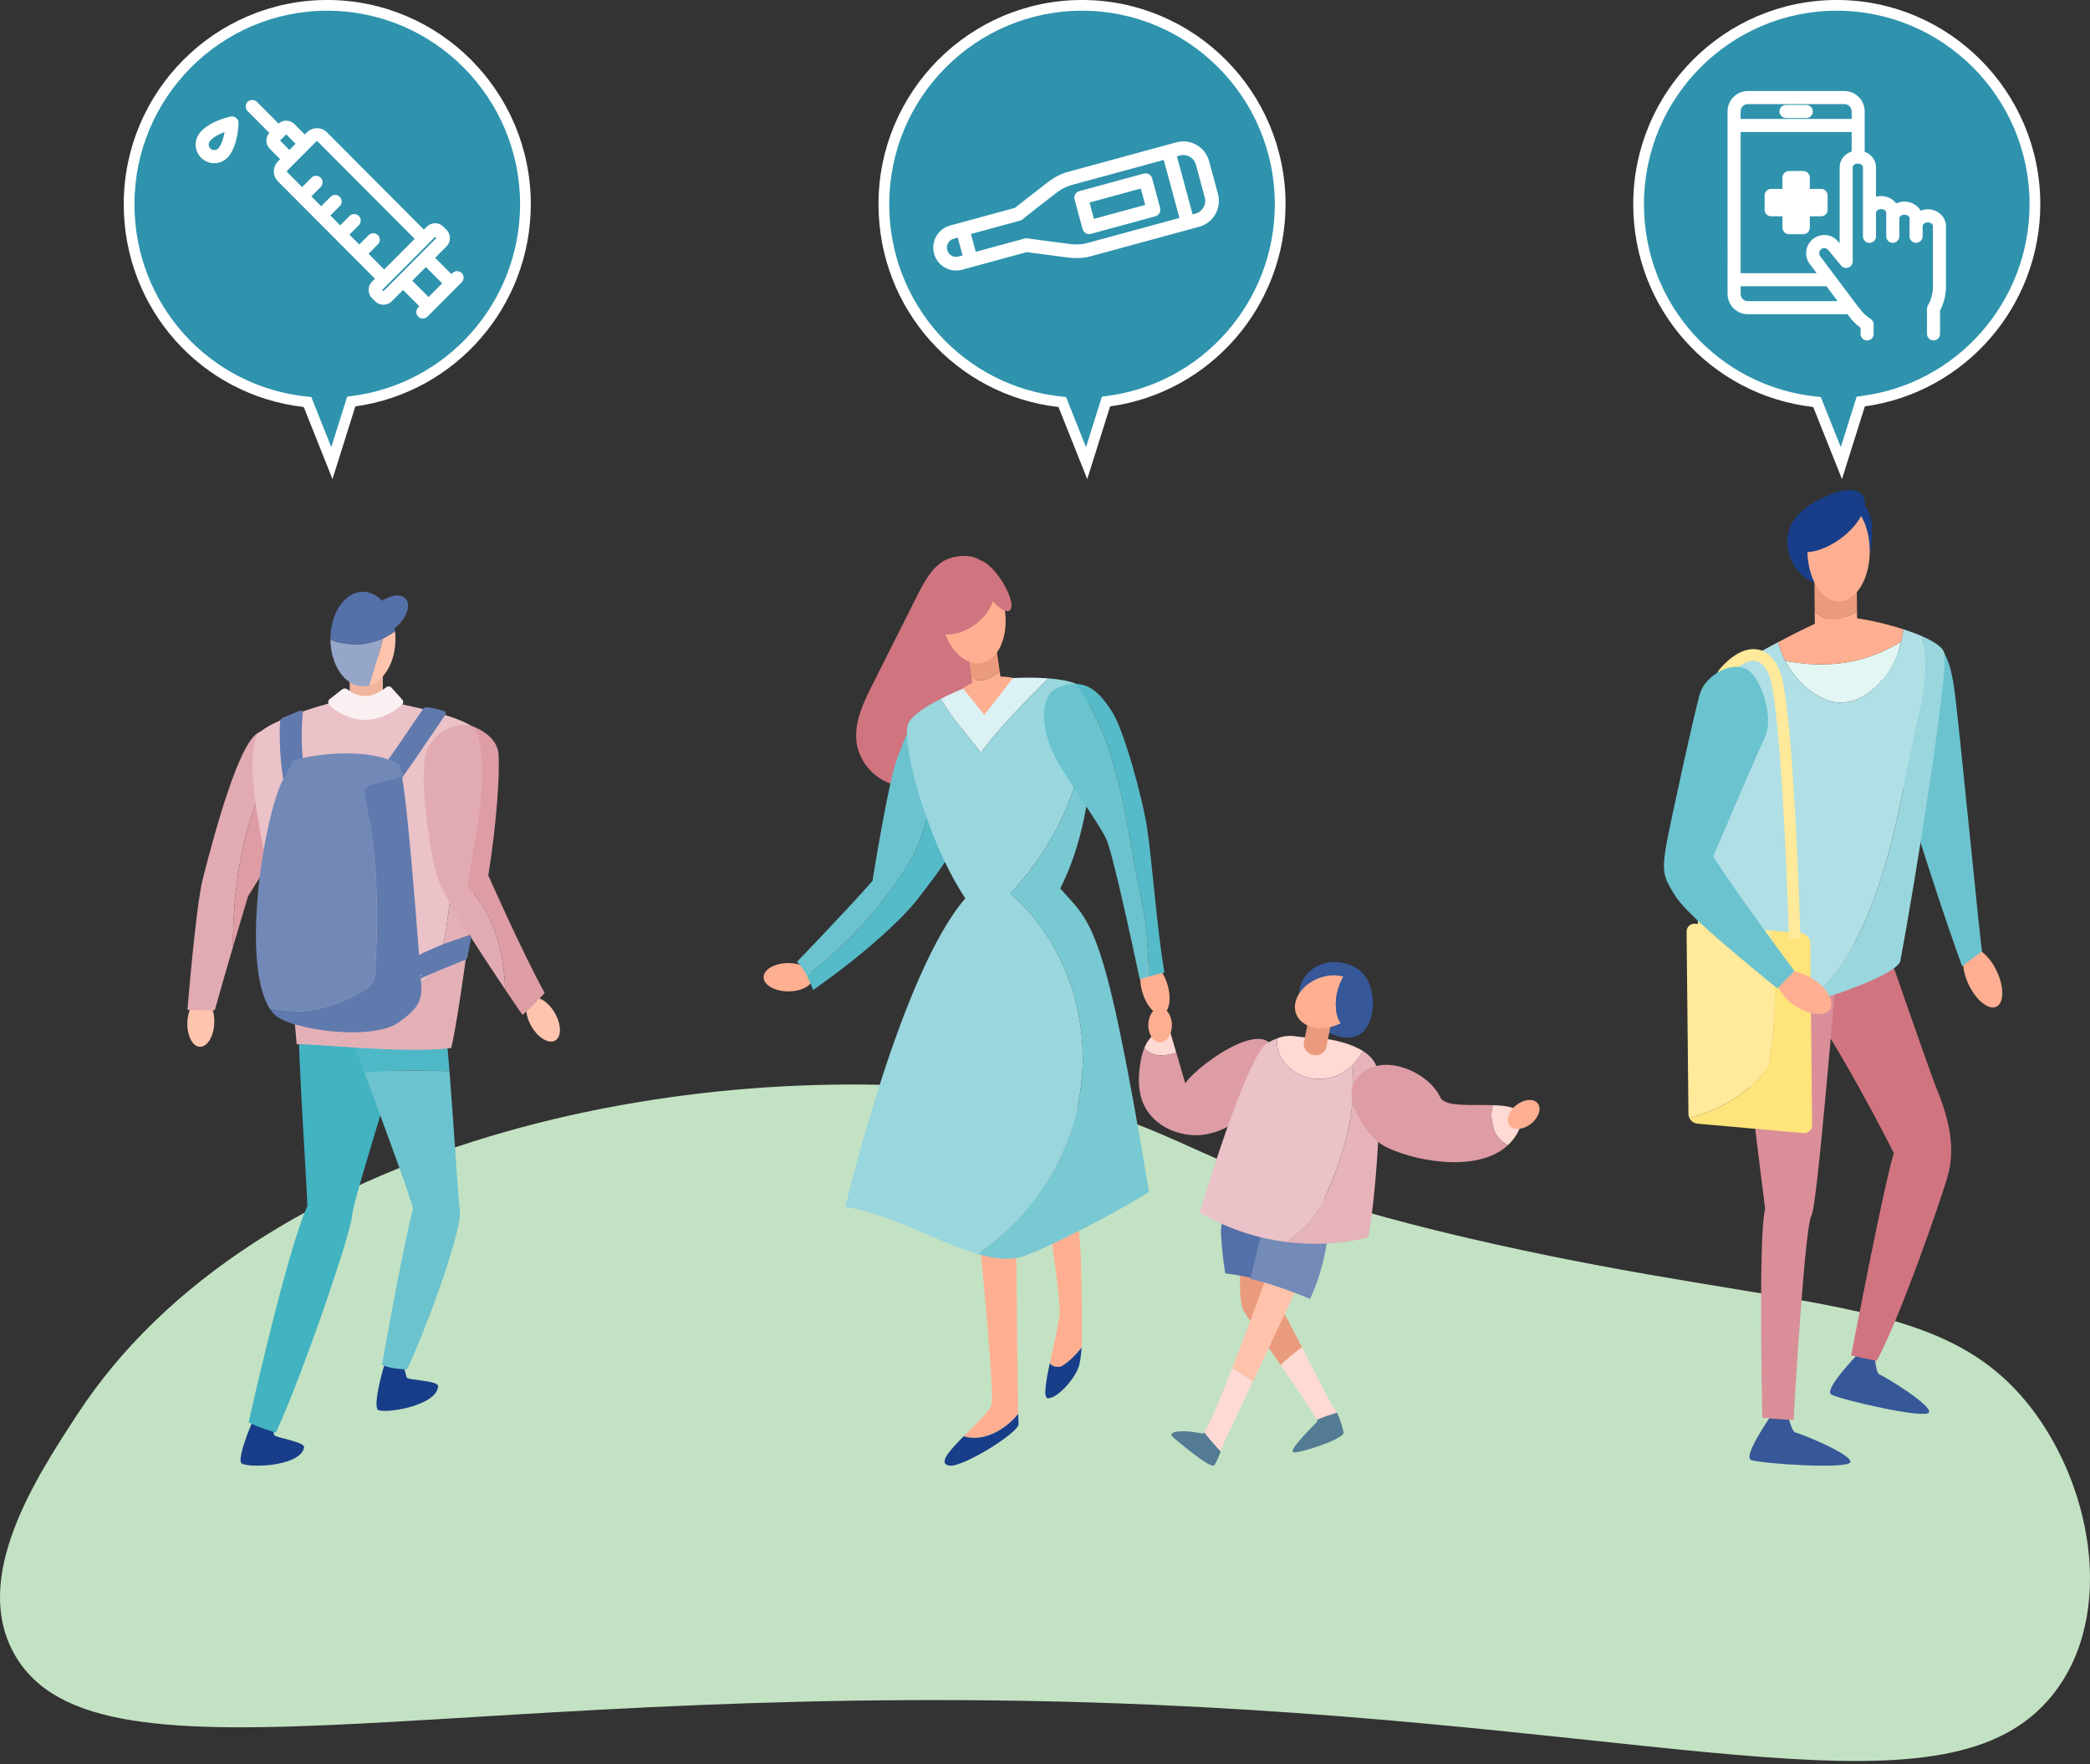
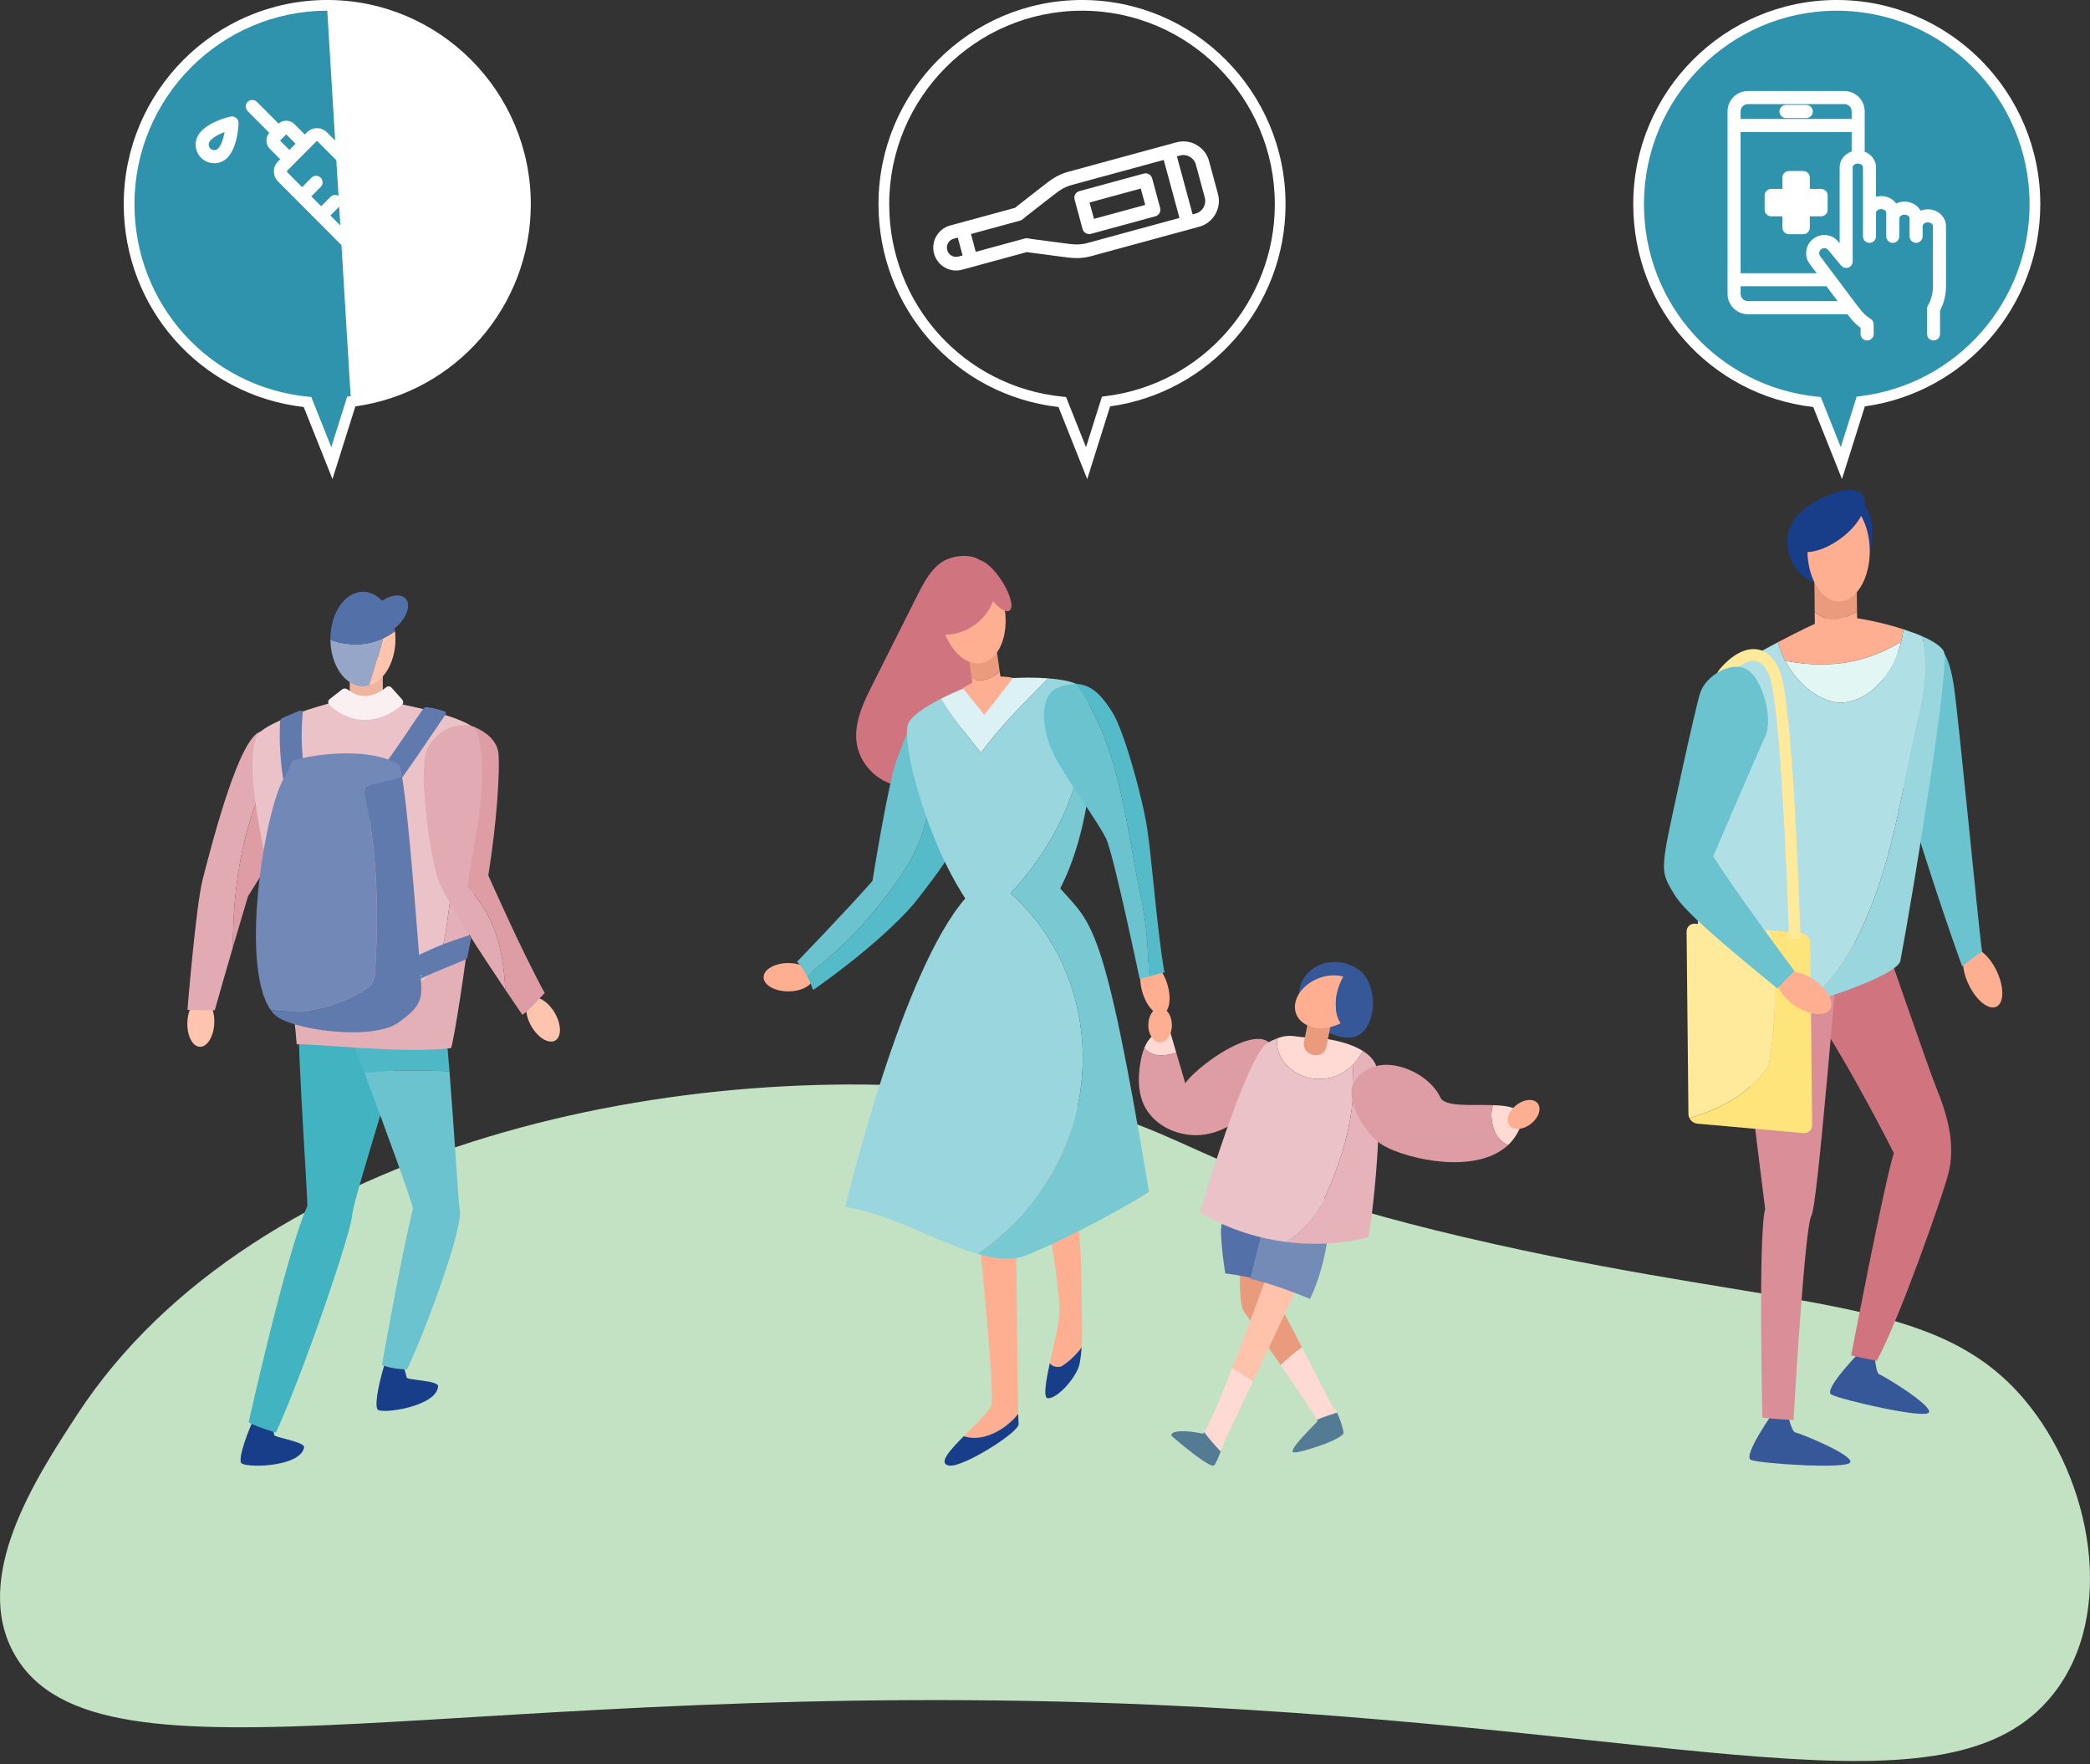
<svg xmlns="http://www.w3.org/2000/svg" id="_レイヤー_1" data-name="レイヤー 1" width="500" height="422" viewBox="0 0 500 422">
  <rect x="0" y="0" width="500" height="422" fill="#333333" stroke="none" />
  <defs>
    <style>
      .cls-1 {
        fill: #eac2c7;
      }

      .cls-2 {
        fill: #365798;
      }

      .cls-3 {
        fill: #95a6c9;
      }

      .cls-4 {
        fill: #ffc4ae;
      }

      .cls-5 {
        fill: #e5b3b9;
      }

      .cls-6 {
        fill: #e2aab2;
      }

      .cls-7 {
        fill: #183e89;
      }

      .cls-8 {
        fill: #5470a8;
      }

      .cls-9 {
        fill: #6bc3cf;
      }

      .cls-10 {
        fill: #2f93ad;
      }

      .cls-11 {
        fill: #79c9d3;
      }

      .cls-12 {
        fill: #56bbc8;
      }

      .cls-13 {
        fill: #ffe99a;
      }

      .cls-14 {
        fill: #99d6de;
      }

      .cls-15 {
        fill: #de9ca5;
      }

      .cls-16 {
        fill: #ffd9d3;
      }

      .cls-17 {
        fill: #547b94;
      }

      .cls-18 {
        fill: #fff;
      }

      .cls-19 {
        fill: #e4b0b7;
      }

      .cls-20 {
        fill: #ffe37b;
      }

      .cls-21 {
        fill: #41b3c1;
      }

      .cls-22 {
        fill: #7289b7;
      }

      .cls-23 {
        fill: #f0b59f;
      }

      .cls-24 {
        fill: #e2f7f3;
      }

      .cls-25 {
        fill: #607aae;
      }

      .cls-26 {
        fill: #faf0f1;
      }

      .cls-27 {
        fill: #ffc2ab;
      }

      .cls-28 {
        fill: #ffaf91;
      }

      .cls-29 {
        fill: #c3e2c3;
      }

      .cls-30 {
        fill: #d98e98;
      }

      .cls-31 {
        fill: #dbf1f3;
      }

      .cls-32 {
        fill: #b0dfe5;
      }

      .cls-33 {
        fill: #748bb8;
      }

      .cls-34 {
        fill: #eb9b7d;
      }

      .cls-35 {
        fill: #d07480;
      }

      .cls-36 {
        fill: #4fb8c6;
      }
    </style>
  </defs>
  <g>
    <g>
      <path class="cls-10" d="M125.705,48.847c0-26.27-21.226-47.567-47.409-47.567S30.886,22.577,30.886,48.847c0,24.67,18.72,44.951,42.684,47.331l5.827,14.617,4.639-14.74c23.473-2.845,41.667-22.888,41.667-47.207Z" />
-       <path class="cls-18" d="M79.541,114.614l-6.876-17.243c-24.605-2.833-43.061-23.557-43.061-48.523C29.604,21.912,51.447-.002,78.296-.002,105.144-.002,126.986,21.912,126.986,48.847c0,24.402-17.985,45.052-41.972,48.373l-5.474,17.393ZM78.296,2.562c-25.435,0-46.127,20.763-46.127,46.285,0,23.905,17.854,43.704,41.528,46.055l.775.077,4.783,11.996,3.807-12.095.82-.099c23.111-2.802,40.539-22.549,40.539-45.934,0-25.521-20.692-46.285-46.126-46.285Z" />
+       <path class="cls-18" d="M79.541,114.614l-6.876-17.243c-24.605-2.833-43.061-23.557-43.061-48.523C29.604,21.912,51.447-.002,78.296-.002,105.144-.002,126.986,21.912,126.986,48.847c0,24.402-17.985,45.052-41.972,48.373l-5.474,17.393ZM78.296,2.562c-25.435,0-46.127,20.763-46.127,46.285,0,23.905,17.854,43.704,41.528,46.055l.775.077,4.783,11.996,3.807-12.095.82-.099Z" />
    </g>
    <g>
      <g>
        <path class="cls-18" d="M110,65.769c-.359-.36-.941-.36-1.299,0l-.715.717-4.794-4.81,3.179-3.189c.405-.406.628-.947.628-1.521,0-.575-.223-1.115-.628-1.521l-.767-.77c-.836-.839-2.196-.839-3.032,0l-1.158,1.162-23.64-23.719c-1.075-1.078-2.824-1.078-3.898 0l-.959.962-2.927-2.936c-.836-.839-2.196-.839-3.032-0l-.327.329-5.637-5.655c-.359-.36-.941-.36-1.299 0-.359.36-.359.944,0,1.304l5.637,5.655-.327.329c-.836.839-.836,2.203,0,3.042l2.927,2.937-.959.962c-1.075,1.078-1.075,2.833,0,3.911l9.213,9.244c0.0 0.0 0.0 0.0 0.0 0.0 0.0 0.0 0.0 0.0 0.0 0l9.124,9.154c0.0 0.0 0.0 0.0 0.0 0.0 0.0 0.0 0.0 0.0 0.0 0l5.301,5.318-1.158,1.162c-.405.406-.628.947-.628,1.521,0,.575.223,1.115.628,1.521l.767.77c.418.419.967.629,1.516.629.549,0,1.098-.21,1.516-.629l3.179-3.189,4.794,4.81-.715.717c-.359.36-.359.944,0,1.304.179.18.415.27.65.27s.47-.09.65-.27l8.191-8.218c.359-.36.359-.944,0-1.304ZM66.302,33.843c-.119-.12-.119-.315,0-.435l1.955-1.961c.06-.06.138-.09.217-.09.078,0,.157.03.217.09l2.927,2.936-1.194,1.198-1.194,1.198-2.927-2.936ZM68.27,40.35l1.608-1.614c0-0.0 0-0.0 0-0l3.687-3.699,1.609-1.614c.358-.359.941-.359,1.3-0l23.64,23.718-8.204,8.231-4.651-4.667,2.695-2.704c.359-.36.359-.944,0-1.304-.359-.36-.941-.36-1.299 0l-2.695,2.704-3.263-3.274,2.695-2.704c.359-.36.359-.944,0-1.304-.359-.36-.941-.36-1.3-0l-2.695,2.704-3.263-3.274,2.695-2.704c.359-.36.359-.944,0-1.304-.359-.36-.941-.36-1.299 0l-2.695,2.704-3.263-3.274,2.695-2.704c.359-.36.359-.944,0-1.304-.359-.36-.941-.36-1.299-0l-2.695,2.704-4.002-4.015c-.358-.359-.358-.944,0-1.304ZM91.952,70.346c-.119.12-.314.12-.433,0l-.768-.77c-.078-.078-.09-.17-.09-.217,0-.048.012-.139.09-.217l8.143-8.17,3.168-3.178c0-0.0 0-0.0 0-0l1.807-1.813c.06-.06.138-.09.217-.09.078,0,.157.03.217.09l.767.77c.078.078.09.17.09.217,0,.047-.012.139-.09.217l-3.829,3.841-5.462,5.48-3.828,3.841ZM101.892,62.98l4.794,4.81-4.162,4.176-4.794-4.81,4.162-4.176Z" />
        <path class="cls-18" d="M101.159,76.202c-.416,0-.809-.163-1.104-.458-.608-.609-.608-1.6,0-2.209l.264-.264-3.89-3.902-2.725,2.734c-1.051,1.054-2.889,1.054-3.939,0l-.768-.77c-.525-.527-.815-1.228-.815-1.974,0-.746.29-1.447.815-1.974l.706-.709-23.188-23.266c-1.323-1.328-1.323-3.489,0-4.817l.509-.51-2.476-2.484c-1.043-1.047-1.083-2.724-.12-3.819l-5.189-5.207c-.606-.609-.606-1.6,0-2.209.591-.593,1.617-.591,2.208-.001l5.187,5.204c.508-.449,1.154-.694,1.839-.694h.001c.745,0,1.444.291,1.97.818l2.473,2.481.505-.507c.641-.643,1.493-.997,2.402-.997h.001c.908,0,1.762.354,2.403.997l23.186,23.263.704-.706c.525-.527,1.225-.817,1.969-.818h.001c.745,0,1.444.29,1.971.817l.767.77c.525.526.815,1.228.815,1.974,0,.746-.29,1.447-.815,1.974l-2.728,2.737,3.889,3.902.261-.262c.59-.591,1.617-.592,2.208-0v0c.606.609.606,1.6,0,2.208l-8.191,8.218c-.293.295-.686.459-1.104.459ZM96.43,67.552l5.7,5.718-1.166,1.17c-.11.11-.11.288,0,.398.123.124.236.156.39.001l8.192-8.219c.109-.11.109-.289,0-.399-.145-.143-.253-.14-.392 0l-1.169,1.172-5.699-5.718,3.63-3.642c.284-.285.44-.665.44-1.068,0-.404-.156-.783-.44-1.068l-.767-.77c-.283-.284-.661-.44-1.062-.44h0c-.401 0-.778.157-1.062.441l-1.612,1.618-24.094-24.174c-.398-.4-.93-.62-1.495-.62h-.001c-.565 0-1.096.22-1.494.62l-1.413,1.418-3.381-3.392c-.283-.284-.66-.441-1.062-.441h-.001c-.401,0-.778.156-1.062.441l-.781.784-6.091-6.111c-.139-.14-.249-.144-.392 0-.109.109-.109.289,0,.399l6.088,6.107-.778.781c-.587.589-.587,1.548,0,2.137l3.378,3.389-1.411,1.415c-.825.829-.825,2.177,0,3.006l24.091,24.171-1.608,1.614c-.284.285-.44.665-.44,1.069s.156.783.44,1.068l.768.77c.566.568,1.557.568,2.123,0l3.633-3.645ZM102.523,72.875l-5.699-5.718,5.067-5.084,5.7,5.718-5.068,5.084ZM98.635,67.156l3.889,3.902,3.258-3.268-3.89-3.902-3.257,3.268ZM91.735,71.077c-.254,0-.492-.099-.671-.279l-.768-.77c-.178-.178-.276-.416-.276-.67,0-.253.099-.491.276-.67l13.119-13.163c.352-.353.989-.354,1.343.001l.767.769c.178.178.276.416.276.67,0,.253-.099.491-.276.67l-13.119,13.163c-.179.18-.417.279-.671.279ZM91.498,69.893v.001-.001ZM91.439,69.358l.296.297,12.647-12.689-.296-.297-12.647,12.689ZM91.909,66.28l-5.557-5.575,3.146-3.156c.11-.11.109-.289,0-.398-.141-.142-.25-.142-.391-0l-3.149,3.16-4.168-4.182,3.146-3.156c.109-.11.109-.289,0-.399-.07-.071-.153-.081-.196-.081h0c-.043,0-.125.011-.195.081l-3.149,3.16-4.168-4.182,3.146-3.156c.109-.11.109-.289,0-.399-.14-.139-.25-.143-.392.001l-3.148,3.159-4.168-4.182,3.146-3.156c.109-.11.109-.289,0-.399-.07-.071-.152-.081-.195-.081h0c-.043,0-.126.011-.197.082l-3.147,3.159-4.456-4.47c-.607-.609-.607-1.6,0-2.209l6.904-6.927c.59-.591,1.618-.59,2.208-0l24.091,24.171-9.109,9.14ZM88.163,60.705l3.746,3.759,7.299-7.323-23.188-23.266c-.141-.141-.251-.141-.392 0l-6.904,6.928c-.109.11-.109.289,0,.399l3.548,3.559,2.24-2.248c.296-.296.688-.458,1.104-.458h.002c.416 0.0.808.163,1.102.459.606.609.606,1.599,0,2.208l-2.243,2.251,2.357,2.365,2.24-2.248c.295-.296.687-.459,1.104-.459h.001c.416,0,.808.163,1.103.458.607.61.607,1.601.001,2.209l-2.244,2.251,2.357,2.365,2.241-2.248c.294-.295.686-.458,1.103-.458h.001c.417,0,.81.163,1.104.458.606.609.606,1.6,0,2.209l-2.244,2.252,2.357,2.365,2.241-2.248c.588-.591,1.617-.592,2.207 0.0.607.609.607,1.6,0,2.209l-2.243,2.251ZM69.229,37.688l-3.382-3.393c-.366-.369-.366-.97.001-1.339l1.955-1.962c.356-.359.985-.358,1.342.001l3.377,3.388-3.293,3.304ZM66.99,33.626l2.238,2.246,1.482-1.487-2.238-2.245-1.482,1.487ZM66.757,33.391v0-0h0ZM68.235,31.901c0,0.0.001.001.001.001l-.001-.001ZM68.712,31.9l-.001.001c0-0,0-0.0.001-.001Z" />
      </g>
      <g>
        <path class="cls-18" d="M55.314,28.516c-.197.041-4.849,1.033-6.996,3.646-.646.786-.948,1.778-.851,2.793.097,1.014.583,1.93,1.366,2.578.688.569,1.532.872,2.412.872.123,0,.247-.006.372-.018,1.011-.098,1.924-.585,2.57-1.371,2.147-2.613,2.23-7.384,2.232-7.586.003-.279-.12-.545-.334-.723s-.499-.248-.771-.191ZM52.769,35.843c-.334.406-.805.658-1.328.709-.523.051-1.033-.106-1.438-.441-.405-.335-.656-.808-.706-1.332-.05-.524.106-1.037.44-1.443,1.151-1.401,3.379-2.266,4.758-2.692-.154,1.44-.575,3.8-1.726,5.2Z" />
        <path class="cls-18" d="M51.245,39.046c-1.023,0-2.025-.362-2.819-1.019-.916-.757-1.483-1.826-1.597-3.011-.113-1.186.239-2.344.994-3.261,2.245-2.733,6.842-3.759,7.359-3.867h0c.467-.097.943.021,1.311.325.367.303.573.75.566,1.226-.002.208-.076,5.182-2.378,7.984-.754.919-1.82,1.488-3.003,1.602-.145.014-.289.021-.434.021ZM55.444,29.144h0c-.188.039-4.63.991-6.631,3.426-.537.654-.789,1.479-.708,2.325.081.844.484,1.606,1.137,2.145.654.541,1.475.791,2.313.71.841-.081,1.599-.486,2.136-1.14,2.018-2.456,2.086-7.138,2.087-7.185.001-.088-.036-.168-.102-.223-.063-.052-.145-.075-.232-.058ZM51.247,37.202c-.604,0-1.183-.208-1.653-.598-.537-.444-.869-1.071-.936-1.765-.066-.693.14-1.372.583-1.911,1.213-1.477,3.423-2.391,5.063-2.897l.93-.287-.103.968c-.183,1.712-.654,4.063-1.868,5.539h0c-.442.539-1.068.872-1.762.94-.085.008-.171.012-.255.012ZM53.719,31.585c-1.188.446-2.668,1.16-3.487,2.157-.226.275-.331.621-.297.974.034.355.203.674.477.9.272.226.609.332.968.297.352-.034.669-.204.895-.478h0c.82-.998,1.236-2.595,1.445-3.851Z" />
      </g>
    </g>
  </g>
  <g>
    <g>
-       <path class="cls-10" d="M306.266,48.847c0-26.27-21.226-47.567-47.409-47.567s-47.409,21.297-47.409,47.567c0,24.67,18.72,44.951,42.684,47.331l5.827,14.617,4.639-14.74c23.473-2.845,41.667-22.888,41.667-47.207Z" />
      <path class="cls-18" d="M260.103,114.614l-6.876-17.243c-24.605-2.833-43.061-23.557-43.061-48.523C210.166,21.912,232.009-.002,258.857-.002c26.848,0,48.69,21.914,48.69,48.849,0,24.402-17.985,45.052-41.972,48.373l-5.474,17.393ZM258.857,2.562c-25.435,0-46.127,20.763-46.127,46.285,0,23.904,17.854,43.704,41.528,46.055l.775.077,4.783,11.996,3.807-12.095.82-.099c23.111-2.802,40.539-22.549,40.539-45.934,0-25.521-20.692-46.285-46.126-46.285Z" />
    </g>
    <g>
      <g>
        <path class="cls-18" d="M281.602,34.668l-25.882,7.047c-2.511.684-4.083,1.917-5.904,3.344l-6.096,4.754c-.195.152-.392.317-.587.491l-15.664,4.265c-2.566.699-4.087,3.362-3.391,5.936.696,2.575,3.35,4.101,5.916,3.402l15.665-4.265c.255.051.507.094.753.126l7.656,1.009c2.29.308,4.268.574,6.779-.109l25.882-7.047c3.048-.83,4.855-3.993,4.028-7.051l-2.126-7.862c-.827-3.058-3.98-4.871-7.028-4.041ZM225.989,59.984c-.41-1.517.486-3.087,1.998-3.498l1.598-.435,1.488,5.503-1.598.435c-1.512.412-3.076-.488-3.487-2.005ZM254.332,58.808l-7.662-1.01c-.279-.037-.555-.087-.826-.147-.157-.035-.319-.031-.474.011l-12.386,3.372-1.488-5.503,12.386-3.372c.155-.042.297-.121.415-.231.203-.19.416-.373.638-.546l6.101-4.757c1.787-1.401,3.079-2.414,5.204-2.993l22.622-6.159,4.089,15.119-22.622,6.159c-2.125.578-3.749.36-5.997.057ZM288.845,47.091c.541,2.001-.641,4.07-2.635,4.613l-1.348.367-4.089-15.119,1.348-.367c1.994-.543,4.057.643,4.598,2.644l2.126,7.862Z" />
        <path class="cls-18" d="M228.727,64.719c-.938,0-1.866-.245-2.704-.726-1.271-.728-2.181-1.908-2.563-3.321-.788-2.915.935-5.931,3.842-6.722l15.52-4.226c.169-.147.338-.287.506-.417l6.096-4.754c1.877-1.471,3.496-2.74,6.131-3.457l25.882-7.047c1.637-.445,3.35-.225,4.826.621,1.481.849,2.542,2.224,2.988,3.872l2.126,7.862c.919,3.399-1.09,6.914-4.479,7.837l-25.882,7.047c-2.634.717-4.673.443-7.032.126l-7.654-1.009c-.211-.028-.428-.063-.646-.104l-15.521,4.226c-.474.129-.956.193-1.436.193ZM281.603,34.668l.168.619-25.882,7.047c-2.384.649-3.908,1.844-5.674,3.228l-6.101,4.757c-.186.144-.37.299-.555.464l-.112.101-15.811,4.305c-2.225.606-3.544,2.916-2.939,5.15.292,1.082.989,1.985,1.963,2.543.967.555,2.091.7,3.166.408l15.81-4.305.149.03c.24.048.479.088.711.119l7.656,1.009c2.222.299,4.141.557,6.525-.092l25.883-7.047c2.707-.737,4.312-3.548,3.576-6.265l-2.126-7.862c-.355-1.317-1.204-2.415-2.388-3.094-1.178-.675-2.544-.852-3.853-.496l-.168-.619ZM228.729,62.731c-.599,0-1.19-.156-1.725-.463-.81-.464-1.39-1.216-1.634-2.116h0v-0h0c-.503-1.858.596-3.78,2.449-4.284l2.217-.604,1.823,6.741-2.216.603c-.302.082-.609.123-.915.123ZM229.134,56.839l-.978.266c-1.173.319-1.867,1.536-1.548,2.712v0c.153.57.521,1.045,1.033,1.339.509.292,1.099.369,1.666.215l.979-.267-1.153-4.266ZM232.533,61.821l-1.823-6.741,13.004-3.541c.055-.015.104-.043.147-.083.215-.201.441-.397.68-.582l6.101-4.757c1.776-1.393,3.18-2.493,5.43-3.105l23.241-6.328,4.425,16.357-23.241,6.328c-2.248.612-4.013.375-6.25.074l-7.66-1.01c-.297-.039-.592-.093-.881-.157-.053-.012-.111-.011-.167.004l-13.005,3.541ZM232.282,55.981l1.153,4.266,11.767-3.204c.254-.069.523-.075.781-.018.253.057.511.104.771.138l7.664,1.01c2.253.303,3.742.504,5.741-.041l22.006-5.991-3.755-13.881-22.003,5.991c-1.999.544-3.183,1.472-4.975,2.877l-6.104,4.759c-.208.162-.405.333-.595.509-.196.181-.432.312-.685.381l-11.768,3.204ZM284.411,52.859l-4.425-16.357,1.967-.535c1.127-.307,2.309-.155,3.326.428,1.021.585,1.751,1.532,2.059,2.667l2.126,7.862c.633,2.341-.751,4.764-3.086,5.399l-1.967.536ZM281.559,37.403l3.755,13.881.728-.198c1.654-.45,2.634-2.167,2.185-3.827l-2.126-7.862c-.217-.804-.735-1.475-1.458-1.89-.721-.413-1.557-.52-2.353-.303l-.73.199Z" />
      </g>
      <g>
        <path class="cls-18" d="M273.803,42.142l-15.409,4.195c-.528.144-.839.689-.696,1.219l1.912,7.069c.143.529.687.842,1.215.699l15.409-4.195c.528-.144.839-.689.696-1.219l-1.912-7.069c-.143-.529-.687-.842-1.215-.699ZM274.76,49.471l-13.498,3.675-1.393-5.151,13.498-3.675,1.393,5.151Z" />
        <path class="cls-18" d="M260.562,56c-.28,0-.557-.073-.807-.216-.379-.217-.65-.569-.766-.991l-1.911-7.069c-.235-.869.279-1.769,1.147-2.005l15.408-4.196c.419-.115.861-.058,1.239.16.378.217.649.569.764.99l1.911,7.069c.235.869-.279,1.769-1.147,2.005l-15.409,4.195c-.142.039-.286.058-.43.058ZM273.971,42.76l-15.408,4.196c-.187.051-.296.245-.245.432l1.911,7.069c.024.091.083.167.165.214.079.046.172.058.262.034l15.41-4.196c.187-.051.296-.245.245-.432l-1.911-7.069c-.024-.091-.083-.167-.164-.213-.081-.046-.175-.059-.265-.034ZM260.811,53.933l-1.729-6.389,14.735-4.012,1.729,6.389-14.735,4.012ZM260.654,48.445l1.059,3.914,12.261-3.338-1.059-3.914-12.261,3.338Z" />
      </g>
    </g>
  </g>
  <g>
    <g>
      <path class="cls-10" d="M486.828,48.847c0-26.27-21.226-47.567-47.409-47.567s-47.409,21.297-47.409,47.567c0,24.67,18.72,44.951,42.684,47.331l5.827,14.617,4.639-14.74c23.473-2.845,41.667-22.888,41.667-47.207Z" />
      <path class="cls-18" d="M440.664,114.614l-6.876-17.243c-24.605-2.833-43.061-23.557-43.061-48.523C390.728,21.912,412.57-.002,439.419-.002s48.691,21.914,48.691,48.849c0,24.402-17.986,45.052-41.973,48.373l-5.474,17.393ZM439.419,2.562c-25.435,0-46.127,20.763-46.127,46.285,0,23.904,17.854,43.704,41.528,46.055l.775.077,4.783,11.996,3.807-12.095.82-.099c23.111-2.802,40.54-22.549,40.54-45.934,0-25.521-20.692-46.285-46.127-46.285Z" />
    </g>
    <g>
      <g>
        <path class="cls-18" d="M461.197,50.709c-.75,0-1.449.204-2.033.555-.465-1.384-1.879-2.393-3.547-2.393-.823,0-1.584.246-2.2.661-.583-1.173-1.879-1.991-3.38-1.991-.682,0-1.321.169-1.871.463v-7.981c0-1.549-1.148-2.855-2.707-3.255v-10.121c0-2.332-1.891-4.23-4.216-4.23h-23.095c-2.325,0-4.216,1.898-4.216,4.23v40.249c-0.0.007-.002.014-.002.021s.002.014.002.021v3.355c0,2.332,1.891,4.23,4.216,4.23h24.14l.113.151c.132.2.288.391.465.569.795,1.123,1.768,2.08,2.898,2.853v1.789c0,.509.411.922.919.922.507,0,.919-.413.919-.922v-2.289c0-.319-.165-.616-.435-.784-1.129-.7-2.086-1.608-2.845-2.698-.035-.05-.075-.097-.119-.139-.11-.105-.203-.216-.278-.332-.012-.018-.024-.036-.037-.054l-9.026-12.024c-.531-.848-.307-1.95.517-2.521.832-.577,1.952-.389,2.586.473l2.997,3.61c.248.298.655.409,1.019.277.364-.132.606-.479.606-.867v-22.513c0-.849.839-1.54,1.871-1.54,1.032,0,1.871.691,1.871,1.54v10.567c0,0-0.0 0-0.0.001v5.948c0,.509.411.922.919.922s.919-.413.919-.922v-5.613c0-0.0 0-0.0 0-.001,0-.849.839-1.54,1.871-1.54.998,0,1.81.649,1.861,1.46v5.694c0,.509.411.922.919.922s.919-.413.919-.922v-4.186c.004-.033.01-.065.01-.098,0-.849.839-1.54,1.871-1.54,1.032,0,1.871.691,1.871,1.54v.821c-.004.035-.01.069-.01.104v3.359c0,.509.411.922.919.922.507,0,.919-.413.919-.922v-2.342c.004-.035.01-.069.01-.104,0-.849.839-1.54,1.871-1.54,1.032,0,1.871.691,1.871,1.54v14.489c0,1.688-.448,3.357-1.296,4.827-.081.14-.124.3-.124.462v6.014c0,.509.411.922.919.922s.919-.413.919-.922v-5.772c.93-1.696,1.42-3.603,1.42-5.531v-14.489c0-1.866-1.664-3.384-3.708-3.384ZM418.149,24.262h23.095c1.311,0,2.378,1.07,2.378,2.386v2.45h-27.851v-2.45c0-1.316,1.067-2.386,2.378-2.386ZM418.149,72.68c-1.311,0-2.378-1.07-2.378-2.386v-2.454h21.5l3.633,4.84h-22.756ZM440.749,40.024v19.967l-1.338-1.611c-1.192-1.626-3.422-2.001-5.077-.853-1.655,1.148-2.093,3.374-.998,5.067.012.018.024.036.037.053l2.514,3.35h-20.116V30.942h27.851v5.788c-1.643.347-2.873,1.691-2.873,3.294Z" />
        <path class="cls-18" d="M462.566,81.448c-.86,0-1.561-.701-1.561-1.563v-6.014c0-.274.073-.545.21-.782.792-1.373,1.21-2.932,1.21-4.507v-14.489c0-.487-.562-.899-1.229-.899-.667,0-1.229.411-1.229.899l-.011,2.446c0,.862-.7,1.563-1.561,1.563-.859,0-1.56-.701-1.56-1.563l.01-4.284c0-.487-.562-.899-1.229-.899-.666,0-1.229.412-1.229.899l-.011,4.284c0,.862-.7,1.563-1.56,1.563-.86,0-1.561-.701-1.561-1.563v-5.694c-.029-.433-.577-.818-1.221-.818-.666,0-1.229.411-1.229.899v5.614c0,.862-.7,1.563-1.561,1.563s-1.561-.701-1.561-1.563v-16.516c0-.487-.562-.899-1.229-.899-.667,0-1.23.412-1.23.899v22.513c0,.656-.413,1.246-1.028,1.469-.617.224-1.311.035-1.731-.469l-2.997-3.61c-.443-.6-1.175-.738-1.728-.355-.537.373-.686,1.099-.338,1.655l9.06,12.072c.047.071.108.145.181.215.072.068.142.148.202.235.709,1.018,1.604,1.866,2.657,2.52.463.287.739.784.739,1.329v2.289c0,.862-.7,1.563-1.561,1.563s-1.561-.701-1.561-1.563v-1.457c-1.061-.77-1.984-1.701-2.75-2.772-.151-.156-.289-.321-.412-.491h-23.812c-2.678,0-4.857-2.185-4.857-4.871V26.648c0-2.686,2.18-4.871,4.857-4.871h23.095c2.678,0,4.857,2.185,4.857,4.871v9.652c1.616.611,2.707,2.082,2.707,3.724v7.041c.396-.108.812-.164,1.229-.164,1.453,0,2.801.677,3.603,1.769.608-.289,1.281-.439,1.978-.439,1.652,0,3.122.846,3.86,2.166.54-.216,1.124-.328,1.72-.328,2.398,0,4.35,1.805,4.35,4.025v14.489c0,1.976-.491,3.94-1.42,5.693v5.61c0,.862-.7,1.563-1.561,1.563ZM461.197,51.912c1.385,0,2.512.978,2.512,2.181v14.489c0,1.8-.479,3.58-1.382,5.148-.025.044-.038.092-.038.142v6.014c0,.155.124.281.277.281s.277-.126.277-.281v-5.936l.079-.144c.878-1.601,1.341-3.407,1.341-5.223v-14.489c0-1.512-1.375-2.742-3.066-2.742-.609,0-1.198.16-1.703.464l-.684.41-.254-.756c-.388-1.152-1.597-1.956-2.939-1.956-.67,0-1.307.191-1.841.551l-.606.41-.326-.656c-.493-.993-1.596-1.635-2.807-1.635-.553,0-1.095.134-1.567.387l-.944.505v-9.051c0-1.214-.915-2.298-2.225-2.634l-.482-.124v-10.618c0-1.979-1.604-3.589-3.574-3.589h-23.095c-1.971,0-3.574,1.61-3.574,3.589v43.646c0,1.979,1.604,3.589,3.574,3.589h24.46l.306.406c.13.196.259.354.406.501l.069.082c.749,1.058,1.67,1.965,2.737,2.695l.279.191v2.127c0,.155.124.281.277.281s.277-.126.277-.281v-2.289c0-.097-.051-.189-.133-.24-1.203-.746-2.223-1.714-3.032-2.876-.181-.181-.306-.33-.408-.488l-9.039-12.043c-.742-1.181-.437-2.67.664-3.433,1.119-.777,2.642-.503,3.468.62l2.974,3.58c.074.089.196.123.307.084.11-.04.184-.146.184-.264v-22.513c0-1.203,1.128-2.181,2.514-2.181,1.385,0,2.512.978,2.512,2.181v16.516c0,.155.124.281.277.281s.277-.126.277-.281v-5.613c0-1.203,1.127-2.182,2.512-2.182,1.328,0,2.427.904,2.502,2.059l.002,5.736c0,.155.124.281.277.281.152,0,.276-.126.276-.281l.012-4.309c-.001-1.178,1.126-2.156,2.511-2.156s2.513.978,2.513,2.181l-.01,4.284c0,.155.124.281.276.281.153,0,.277-.126.277-.281l.011-2.462c0-1.187,1.128-2.166,2.513-2.166ZM442.188,73.321h-24.039c-1.665,0-3.02-1.358-3.02-3.027v-3.095h22.462l4.597,6.122ZM416.413,68.481v1.813c0,.962.778,1.745,1.736,1.745h21.473l-2.671-3.558h-20.538ZM437.171,66.637h-22.041V30.301h29.134v6.949l-.509.108c-1.393.294-2.364,1.391-2.364,2.667v21.743l-2.473-2.976c-1.01-1.374-2.852-1.684-4.219-.736-1.368.95-1.73,2.791-.824,4.191l3.296,4.392ZM416.413,65.355h18.191l-1.817-2.432c-1.273-1.966-.759-4.576,1.182-5.923,1.942-1.347,4.561-.908,5.96,1.001l.179.216v-18.194c0-1.723,1.158-3.216,2.873-3.784v-4.657h-26.567v33.772ZM444.264,29.739h-29.134v-3.091c0-1.669,1.354-3.027,3.02-3.027h23.095c1.665,0,3.02,1.358,3.02,3.027v3.091ZM416.413,28.457h26.567v-1.809c0-.962-.778-1.745-1.736-1.745h-23.095c-.958,0-1.736.783-1.736,1.745v1.809Z" />
      </g>
      <g>
        <path class="cls-18" d="M435.671,45.83h-3.342v-3.353c0-.509-.411-.922-.919-.922h-3.427c-.507,0-.919.413-.919.922v3.353h-3.342c-.507,0-.919.413-.919.922v3.438c0,.509.411.922.919.922h3.342v3.353c0,.509.411.922.919.922h3.427c.507,0,.919-.413.919-.922v-3.353h3.342c.507,0,.919-.413.919-.922v-3.438c0-.509-.411-.922-.919-.922Z" />
        <path class="cls-18" d="M431.41,56.028h-3.427c-.86,0-1.561-.701-1.561-1.563v-2.712h-2.7c-.86,0-1.561-.701-1.561-1.563v-3.438c0-.862.7-1.563,1.561-1.563h2.7v-2.712c0-.862.7-1.563,1.561-1.563h3.427c.86,0,1.561.701,1.561,1.563v2.712h2.7c.86,0,1.561.701,1.561,1.563v3.438c0,.862-.7,1.563-1.561,1.563h-2.7v2.712c0,.862-.7,1.563-1.561,1.563ZM423.723,46.471c-.153,0-.277.126-.277.281v3.438c0,.155.124.281.277.281h3.983v3.994c0,.155.124.281.277.281h3.427c.153,0,.277-.126.277-.281v-3.994h3.983c.153,0,.277-.126.277-.281v-3.438c0-.155-.124-.281-.277-.281h-3.983v-3.994c0-.155-.124-.281-.277-.281h-3.427c-.153,0-.277.126-.277.281v3.994h-3.983Z" />
      </g>
      <g>
        <path class="cls-18" d="M427.264,27.593h4.865c.507,0,.919-.413.919-.922,0-.509-.411-.922-.919-.922h-4.865c-.507,0-.919.413-.919.922,0,.509.411.922.919.922Z" />
        <path class="cls-18" d="M432.13,28.234h-4.865c-.86,0-1.561-.701-1.561-1.563,0-.862.7-1.563,1.561-1.563h4.865c.86,0,1.561.701,1.561,1.563,0,.862-.7,1.563-1.561,1.563ZM427.265,26.39c-.153,0-.277.126-.277.281,0,.155.124.281.277.281h4.865c.153,0,.277-.126.277-.281,0-.155-.124-.281-.277-.281h-4.865Z" />
      </g>
    </g>
  </g>
  <path class="cls-29" d="M491.076,405.436c-24.796,31.021-88.425,7.884-215.18,2.395-163.907-7.098-252.316,23.153-272.38-11.977-10.529-18.435,4.999-42.206,14.981-57.487,42.516-65.086,145.73-86.474,221.99-76.65,47.245,6.086,36.961,18.074,117.123,35.93,71.93,16.022,105.384,11.977,126.657,37.127,16.096,19.029,22.284,51.302,6.809,70.661Z" />
  <g>
    <g>
      <ellipse class="cls-28" cx="188.604" cy="233.783" rx="5.92" ry="3.384" />
      <g>
        <path class="cls-35" d="M225.559,134.317c-2.863,1.798-4.586,5.11-6.174,8.267-3.565,7.088-7.129,14.177-10.694,21.265-2.039,4.055-4.141,8.403-3.839,13.015.473,7.226,7.955,12.836,14.324,10.739,5.547-1.826,8.87-7.923,11.057-13.766,3.23-8.63,5.156-17.834,5.711-27.133.173-2.907,1.283-9.376-.523-11.79-2.078-2.778-7.406-2.14-9.863-.597Z" />
        <path class="cls-28" d="M278.196,242.56c-1.626.599-3.793-1.649-4.841-5.021-1.048-3.372-.579-6.592,1.046-7.191,1.626-.599,3.793,1.649,4.841,5.021,1.048,3.372.579,6.592-1.046,7.191Z" />
        <path class="cls-12" d="M232.41,187.533c-1.975-4.693-5.364-9.619-7.727-12.771-1.517,11.245-1.463,22.519-7.758,32.568-6.589,10.357-14.617,18.98-23.895,26.061.952,1.804,1.494,3.454,1.494,3.454,13.319-9.347,21.903-17.727,24.863-21.594,2.96-3.868,16.279-19.983,13.023-27.718Z" />
        <path class="cls-9" d="M216.925,207.329c6.296-10.049,6.241-21.323,7.758-32.568-1.532-2.044-2.633-3.344-2.633-3.344-4.736,1.289-5.328,4.835-7.4,9.991-2.072,5.157-5.92,29.33-5.92,29.33-6.216,7.091-18.055,19.338-18.055,19.338.936.892,1.732,2.135,2.354,3.314,9.278-7.081,17.306-15.705,23.895-26.061Z" />
        <g>
          <path class="cls-28" d="M230.963,262.951s7.4,69.617,6.216,73.163c-.541,1.62-3.774,4.623-6.63,7.483,4.508,1.422,9.793-1.329,13.051-5.364-.311-13.257-.798-76.249-.798-76.249l-11.839.967Z" />
          <path class="cls-7" d="M230.549,343.597c-3.394,3.398-6.255,6.593-3.434,7.021,3.225.489,16.871-8.058,16.575-9.991-.028-.181-.058-1.021-.09-2.393-3.258,4.034-8.543,6.786-13.051,5.364Z" />
        </g>
        <g>
          <path class="cls-28" d="M253.975,326.849c1.771-1.125,3.429-2.681,4.781-4.502.304-4.465-.103-15.769-.103-19.529,0-3.675-2.861-38.676-2.861-38.676l-8.288,10.636c1.48,4.835,6.281,34.236,5.985,39.393-.146,2.547-1.399,7.54-2.345,11.942.599.845,1.851,1.092,2.83.737Z" />
          <path class="cls-7" d="M253.975,326.849c-.979.355-2.231.108-2.83-.737-.969,4.51-1.616,8.399-.417,8.399,2.368,0,6.637-4.928,7.432-7.843.279-1.023.476-2.561.596-4.321-1.352,1.821-3.009,3.377-4.781,4.502Z" />
        </g>
        <path class="cls-31" d="M250.778,162.279c-6.089-.476-13.434.14-15.704.758-1.846.503-6.09,2.138-9.991,4.135,2.796,4.608,6.201,8.642,9.608,12.915,4.729-6.524,10.499-12.119,16.087-17.808Z" />
        <path class="cls-14" d="M257.314,163.536c-1.644-.666-3.98-1.057-6.536-1.257-5.588,5.689-11.358,11.284-16.087,17.808-3.407-4.273-6.812-8.307-9.608-12.915-3.604,1.845-6.915,3.999-7.768,5.856-1.892,4.121,4.161,27.544,13.615,41.899-15.095,17.404-27.888,70.526-28.71,73.807,10.625,1.557,22.096,8.49,31.688,11.256,5.718-4.081,10.913-8.997,15.197-15.31,15.754-22.533,12.402-53.474-7.374-70.963,12.059-12.719,21.55-32.878,15.584-50.183Z" />
        <path class="cls-11" d="M253.643,212.55c9.426-18.417,8.74-45.4,5.11-48.223-.384-.299-.871-.561-1.439-.791,5.966,17.305-3.525,37.464-15.584,50.183,19.777,17.488,23.129,48.43,7.374,70.963-4.284,6.313-9.479,11.229-15.197,15.31,4.302,1.241,8.227,1.644,11.526.347,10.655-4.19,27.966-13.982,29.446-15.271-10.783-64.659-13.608-63.886-21.237-72.517Z" />
        <path class="cls-12" d="M274.439,198.169c-1.184-7.735-5.624-23.528-8.288-27.718-2.034-3.2-4.589-6.772-8.846-6.847,10.378,14.119,11.772,31.913,15.262,49.107,1.599,7.059,2.28,14.04,2.122,20.946,2.702-.785,3.893-1.001,3.893-1.001-1.776-9.991-2.96-26.751-4.144-34.486Z" />
        <path class="cls-9" d="M272.568,212.71c-3.491-17.194-4.885-34.988-15.262-49.107-1.317-.023-2.795.284-4.473,1.046-4.448,2.018-3.552,10.314-.592,16.115,2.96,5.801,10.655,16.115,12.431,19.983,1.776,3.868,7.992,33.519,7.992,33.519.753-.234,1.426-.436,2.027-.61.159-6.906-.523-13.887-2.122-20.946Z" />
        <path class="cls-34" d="M239.168,160.658l-1.371-9.695c-.288-2.035-2.036-3.431-3.906-3.118-1.869.313-3.151,2.218-2.863,4.253l1.425,10.078c1.947,1.264,4.596.288,6.715-1.518Z" />
        <path class="cls-28" d="M239.168,160.658c-2.119,1.806-4.768,2.782-6.715,1.518l.145,1.027c.007.046.018.091.026.136-.769.392-1.555.832-2.286,1.274l5.119,6.373s3.235-3.938,6.852-8.808c-.674-.191-1.803-.297-2.972-.324l-.169-1.196Z" />
        <ellipse class="cls-28" cx="232.706" cy="146.761" rx="7.719" ry="12.05" transform="translate(-21.436 41.391) rotate(-9.719)" />
        <path class="cls-35" d="M232.408,150.003c-4.659,2.857-10.082,2.273-12.112-1.306-2.03-3.578,2.381-10.751,7.041-13.608,4.659-2.857,7.802-.317,9.832,3.261,2.03,3.578-.101,8.796-4.761,11.653Z" />
        <path class="cls-35" d="M239.26,138.35c2.231,3.217,3.306,6.619,2.399,7.599-.906.98-3.449-.832-5.681-4.049-2.231-3.217-3.305-6.619-2.399-7.599.906-.98,3.449.832,5.681,4.049Z" />
      </g>
    </g>
    <g>
      <path class="cls-2" d="M326.488,246.399c-2.965,3.547-8.122,1.401-12.103-1.522-3.981-2.923-4.804-8.168-1.838-11.715,2.965-3.547,8.596-4.053,12.577-1.13,3.981,2.923,4.329,10.82,1.364,14.367Z" />
      <path class="cls-16" d="M280.87,251.977c.183-.046.359-.101.53-.163-.536-1.824-1.071-3.649-1.607-5.473-1.958-.231-3.886.932-5.04,2.535-.403.559-.722,1.166-.985,1.8,1.644,2.051,4.372,2.122,7.101,1.3Z" />
      <path class="cls-15" d="M283.555,259.153c-.718-2.446-1.436-4.892-2.154-7.339-.171.061-.347.117-.53.163-2.729.821-5.458.751-7.101-1.3-.491,1.184-.778,2.465-.981,3.737-.508,3.185-.558,6.554.696,9.525,2.337,5.535,9.012,8.435,14.922,7.444,5.909-.991,10.911-5.242,14.013-10.384,1.171-1.941,2.125-4.064,2.37-6.319,1.522-13.974-17.911-.44-21.234,4.473Z" />
      <g>
        <g>
          <path class="cls-34" d="M305.602,311.802c-.778.266,2.336-21.815,1.557-21.815-.779,0-10.64,1.862-10.64,1.862.778,5.587-.779,18.888,1.038,21.815.866,1.395,4.856,7.141,8.824,12.918,1.59-1.56,3.321-2.946,5.094-4.282-2.866-5.583-5.52-10.619-5.873-10.498Z" />
          <path class="cls-16" d="M319.096,336.809c-.425-.29-4.176-7.796-7.621-14.509-1.773,1.336-3.503,2.722-5.094,4.282,3.945,5.744,7.867,11.517,8.675,13.074,1.555-.665,3.167-1.217,4.803-1.719-.273-.554-.539-.975-.763-1.128Z" />
          <path class="cls-17" d="M315.056,339.656c.084.163.135.28.148.345-3.114,3.192-7.007,7.183-5.709,7.449,1.298.266,12.197-3.192,11.937-4.789-.185-1.138-.897-3.351-1.573-4.725-1.636.503-3.248,1.054-4.803,1.719Z" />
          <path class="cls-8" d="M299.106,283.095c-2.595,2.128-7.266,6.651-7.007,11.972.26,5.321,1.038,9.577,1.038,9.577,7.007.798,15.311,3.458,15.311,3.458,3.114-8.513,4.412-17.824,3.374-20.219-1.038-2.394-12.716-4.789-12.716-4.789Z" />
        </g>
        <path class="cls-17" d="M288.105,342.616c-.098.148-.189.274-.271.372-6.172-1.29-8.404-.223-7.341.711,1.062.933,9.16,7.817,9.975,6.845.479-.571,1.053-1.963,1.577-3.325-1.384-1.474-2.72-2.99-3.94-4.603Z" />
        <path class="cls-16" d="M293.021,344.694c.231-.546,3.136-6.64,6.76-14.288-1.665-1.039-3.326-2.081-4.974-3.137-2.825,7.23-5.405,13.389-6.702,15.347,1.219,1.613,2.556,3.129,3.94,4.603.367-.955.71-1.895.976-2.525Z" />
        <path class="cls-27" d="M314.924,297.269c-.37-.849-8.512-1.308-8.512-1.308,0,0-6.243,17.581-11.606,31.308,1.648,1.055,3.309,2.098,4.974,3.137,6.526-13.774,15.381-32.591,15.144-33.137Z" />
        <path class="cls-33" d="M304.831,285.739c-1.557,2.394-5.709,20.219-5.709,20.219,6.228,1.33,14.273,4.789,14.273,4.789,3.114-6.385,5.969-18.356,3.114-21.815-2.855-3.458-11.678-3.192-11.678-3.192Z" />
      </g>
      <path class="cls-16" d="M317.072,258.03c3.907-.461,7.184-3.137,8.966-6.616-3.784-2.366-9.666-3.2-12.598-3.2-3.564,0-4.59-1.051-7.934.209-.441,5.795,5.219,10.437,11.566,9.606Z" />
      <path class="cls-1" d="M316.401,287.626c4.894-10.366,8.243-21.617,7.188-32.855-1.76,1.75-4.007,2.963-6.518,3.259-6.347.831-12.007-3.811-11.566-9.606-.629.237-1.339.555-2.164.978-5.054,2.592-16.31,40.648-16.31,40.648,7.281,4.292,14.464,6.284,20.706,7.069,3.557-2.343,6.599-5.352,8.664-9.494Z" />
      <path class="cls-5" d="M329.395,255.532c-.41-1.716-1.678-3.067-3.358-4.117-.637,1.244-1.468,2.383-2.448,3.357,1.055,11.239-2.294,22.489-7.188,32.855-2.064,4.142-5.107,7.151-8.664,9.494,11.365,1.43,19.604-1.144,19.604-1.144,1.751-9.016,3.594-34.004,2.054-40.444Z" />
      <g>
        <path class="cls-34" d="M314.141,252.375h0c-1.489-.331-2.48-1.703-2.203-3.053l1.998-9.755c.272-1.328,1.67-2.135,3.136-1.81h0c1.489.331,2.48,1.703,2.203,3.053l-1.998,9.755c-.272,1.328-1.67,2.135-3.136,1.81Z" />
        <path class="cls-28" d="M321.383,233.633c-3.056-.874-6.999.168-9.5,2.702-2.936,2.974-2.769,6.866.373,8.694,2.355,1.37,5.713,1.19,8.483-.238-.634-1.008-1.032-2.131-1.103-3.362-.307-2.784.451-5.438,1.747-7.796Z" />
        <path class="cls-2" d="M325.229,245.135c2.936-2.974.8-9.049-2.342-10.876-.465-.271-.973-.474-1.505-.626-1.296,2.358-2.054,5.012-1.747,7.796.072,1.231.469,2.354,1.103,3.362.926-.477,3.755,1.089,4.49.344Z" />
      </g>
      <ellipse class="cls-28" cx="277.532" cy="245.228" rx="2.824" ry="4.122" />
      <g>
        <path class="cls-16" d="M363.792,269.367c1.524-4.054-2.116-4.842-6.641-4.987-.662,2.032-.346,4.359.48,6.431.631,1.393,1.737,2.452,3.104,3.159,1.298-1.205,2.35-2.72,3.057-4.603Z" />
        <path class="cls-15" d="M357.631,270.81c-.826-2.072-1.142-4.399-.48-6.431-5.179-.166-11.517.512-12.607-1.893-2.904-6.406-15.463-11.767-20.569-3.623-2.515,4.011,2.673,12.762,7.03,15.216,5.866,3.303,22.095,6.979,29.73-.11-1.367-.707-2.473-1.766-3.104-3.159Z" />
        <path class="cls-28" d="M366.359,268.766c-1.827,1.496-4.137,1.742-5.159.551-1.022-1.192-.37-3.37,1.457-4.866,1.827-1.496,4.137-1.742,5.159-.551,1.022,1.192.37,3.37-1.457,4.866Z" />
      </g>
    </g>
  </g>
  <g>
    <path class="cls-7" d="M428.016,126.761c-1.565,4.91,1.239,10.818,6.003,12.644,4.764,1.826,10.725-.721,12.758-5.451.991-2.305,1.105-4.889,1.093-7.403-.014-2.801-1.048-5.38-3.177-7.168-1.705-1.433-3.473-2.138-5.59-1.481-4.27,1.324-9.644,4.333-11.087,8.859Z" />
    <path class="cls-2" d="M424.68,337.248s-8.002,11.161-5.753,12.02c2.249.858,23.241,2.311,23.746.509.504-1.802-12.038-6.911-13.136-7.073-1.099-.162-2.199-5.985-2.199-5.985l-2.657.529Z" />
    <path class="cls-2" d="M445.685,322.652s-9.662,9.75-7.576,10.955c2.085,1.205,22.584,5.972,23.366,4.274.782-1.699-10.796-8.735-11.855-9.07-1.059-.335-1.227-6.259-1.227-6.259l-2.707.101Z" />
    <path class="cls-35" d="M429.302,235.909c9.416,11.282,23.768,39.941,23.768,39.941-2.254,6.966-10.21,48.396-10.21,48.396,3.108.74,6.129,1.301,6.129,1.301,5.895-11.053,15.294-38.449,16.827-43.691,1.182-4.044,2.16-10.159-2.482-21.337-1.563-3.763-13.778-39.133-13.778-39.133l-20.254,14.523Z" />
    <path class="cls-30" d="M416.287,232.862c.325,12.918,5.574,52.686,5.999,56.346-1.681,6.188-.689,48.949-.68,49.914,2.716.358,7.481.605,7.481.605.325-6.175,2.736-46.374,4.261-48.896s5.8-58.493,6.364-60.234c.564-1.741-23.424,2.266-23.424,2.266Z" />
    <g>
      <ellipse class="cls-28" cx="474.322" cy="233.912" rx="3.722" ry="7.662" transform="translate(-54.479 225.784) rotate(-25.37)" />
      <path class="cls-9" d="M459.197,153.592c5.194-.869,7.15,3.373,8.249,10.619,1.099,7.246,6.292,61.765,6.745,63.417-2.243,1.506-4.784,3.539-4.784,3.539-7.3-20.19-20.252-61.025-19.439-66.134.814-5.109,3.692-10.514,9.229-11.441Z" />
    </g>
    <path class="cls-24" d="M427.074,158.077c2.311,4.437,6.221,8.191,10.675,9.593,4.013,1.355,8.686-.787,11.61-3.957,2.861-2.846,4.538-6.389,5.464-10.202-4.39,2.653-9.182,4.529-14.469,5.146-4.442.555-8.892.27-13.28-.58Z" />
    <path class="cls-28" d="M452.781,149.766c-6.003-1.684-12.388-2.668-14.629-2.115-1.463.361-4.982,1.978-9.142,4.089-1.172.595-2.396,1.23-3.639,1.886.377,1.517.957,3.019,1.703,4.45,4.388.85,8.838,1.136,13.28.58,5.287-.617,10.079-2.493,14.469-5.146.236-.971.424-1.96.57-2.959-.853-.276-1.728-.539-2.612-.786Z" />
    <path class="cls-32" d="M443.472,225.966c9.383-17.716,11.276-36.751,15.948-56.164,1.331-5.904,1.699-11.799.499-17.555-1.36-.598-2.901-1.169-4.526-1.695-.718,4.923-2.444,9.59-6.034,13.161-2.924,3.17-7.597,5.311-11.61,3.957-5.891-1.854-10.832-7.822-12.377-14.044-7.962,4.208-16.716,9.333-17.946,10.909-3.673,4.704,6.469,77.348,6.482,78.684,3.4.419,10.98-1.086,18.693-3.306,4.22-4.068,8.028-8.55,10.872-13.948Z" />
    <path class="cls-14" d="M465.141,156.195c-.324-1.322-2.373-2.694-5.223-3.948,1.2,5.756.832,11.651-.499,17.555-4.671,19.413-6.564,38.448-15.948,56.164-2.844,5.398-6.652,9.881-10.872,13.948,10.439-3.004,21.122-7.317,22.015-9.939,3.286-17.405,11.638-69.249,10.526-73.781Z" />
    <g>
      <path class="cls-28" d="M434.143,146.342l.079,7.764,10.121-.104-.078-7.644c-1.219.64-2.489,1.168-3.761,1.571-2.341.768-4.61-.053-6.361-1.587Z" />
      <path class="cls-34" d="M433.969,129.254l.174,17.088c1.751,1.535,4.02,2.355,6.361,1.587,1.272-.403,2.542-.931,3.761-1.571l-.175-17.208-10.121.104Z" />
      <ellipse class="cls-28" cx="439.854" cy="131.733" rx="7.458" ry="12.159" transform="translate(-1.311 4.458) rotate(-.58)" />
    </g>
    <path class="cls-7" d="M445.605,118.516c1.692,2.308-.661,6.927-5.255,10.318-4.594,3.39-9.69,4.268-11.382,1.96-1.692-2.308.661-6.927,5.255-10.318,4.594-3.39,9.69-4.268,11.382-1.96Z" />
    <path class="cls-13" d="M423.077,255.135c1.984-10.666,1.908-21.698.552-32.55l-18.034-1.607c-1.17-.104-2.117.752-2.105,1.904l.444,43.647c.003.331.088.651.232.943,7.46-2.086,14.245-5.825,18.912-12.337Z" />
    <path class="cls-20" d="M430.935,223.236l-7.306-.651c1.356,10.852,1.432,21.883-.552,32.55-4.668,6.512-11.452,10.252-18.912,12.337.355.722,1.083,1.265,1.916,1.34l25.34,2.258c1.17.104,2.117-.752,2.105-1.904l-.444-43.647c-.012-1.151-.978-2.179-2.148-2.283Z" />
    <path class="cls-13" d="M427.982,224.573c-.449-15.458-2.178-56.919-4.754-63.051-.873-2.077-1.975-3.228-3.278-3.421-2.199-.325-4.888,1.892-6.521,3.889-.126.179-.843,1.518-1.823,9.439-.617,4.987-1.207,11.491-1.706,18.809-.982,14.415-1.335,28.019-.821,31.645l-2.725.397c-.625-4.405-.063-19.671.816-32.475.509-7.416,1.11-13.986,1.739-19.001 1-7.971,1.775-9.829,2.4-10.595,1.062-1.299,4.851-5.489,9.038-4.87,2.318.343,4.139,2.055,5.414,5.09,3.305,7.869,4.907,61.772,4.973,64.062l-2.752.082Z" />
    <path class="cls-28" d="M429.61,240.744c3.37,2.181,7.036,2.496,8.188.704,1.152-1.792-.646-5.013-4.016-7.194-3.37-2.181-7.036-2.496-8.188-.704-1.152,1.792.646,5.013,4.016,7.194Z" />
    <path class="cls-9" d="M418.214,160.327c3.577,2.47,5.985,11.875,4.116,15.807-1.869,3.932-12.462,28.731-12.462,28.731,5.424,8.673,19.421,27.418,19.421,27.418-2.025,2.057-4.086,4.184-4.086,4.184-12.786-10.47-22.068-18.244-24.611-22.437-2.543-4.193-3.149-5.191-1.867-12.431.623-3.52,6.792-32.006,8.007-35.806,1.372-4.294,7.823-7.993,11.482-5.466Z" />
  </g>
  <g>
    <path class="cls-7" d="M92.131,325.971c-.983,3.065-2.642,9.549-1.85,11.163.638,1.302,14.266-.605,14.524-5.507.075-1.414-7.318-1.414-7.503-2.084-.185-.67-1.293-4.688-1.293-4.688l-1.106-3.795-2.772,4.912Z" />
    <path class="cls-7" d="M60.884,339.054c-1.362,2.916-3.825,9.136-3.244,10.838.469,1.373,14.227,1.212,15.102-3.618.252-1.393-7.081-2.332-7.18-3.02s-.691-4.815-.691-4.815l-.618-3.905-3.369,4.52Z" />
    <path class="cls-21" d="M71.733,237.199c-1.431,2.871,1.789,46.657,1.789,51.323-5.008,11.126-14.036,51.738-14.036,51.738,1.789,1.077,6.524,2.456,6.524,2.456,6.439-13.997,17.885-47.375,18.243-52.041.358-4.666,15.739-51.323,14.308-51.682-1.431-.359-26.828-1.794-26.828-1.794Z" />
    <g>
      <ellipse class="cls-4" cx="48.046" cy="244.644" rx="5.787" ry="3.219" transform="translate(-198.449 282.051) rotate(-87.518)" />
      <path class="cls-6" d="M70.191,175.079c-2.667-.992-5.646-.576-7.866-.036-4.977,1.212-11.269,25.347-13.823,35.266-1.633,6.341-3.658,31.268-3.658,31.268,2.478.155,6.544.085,6.544.085,1.296-4.65,2.909-10.212,4.342-15.094-.059-18.364,3.736-36.743,14.462-51.489Z" />
      <path class="cls-15" d="M73.46,177.34c-.966-1.106-2.087-1.821-3.269-2.261-10.726,14.746-14.521,33.125-14.462,51.489,1.97-6.713,3.6-12.14,3.6-12.14,9.27-14.697,13.2-22.281,14.838-26.405,1.638-4.124,1.01-8.719-.707-10.684Z" />
    </g>
    <path class="cls-36" d="M103.211,228.227c-8.943,3.23-24.324,6.46-24.324,6.46,0,0,3.916,10.275,8.279,21.931,6.767-.698,13.574-.547,20.365-.341-1.205-15.085-2.718-29.301-4.32-28.051Z" />
    <path class="cls-9" d="M87.166,256.618c5.206,13.908,11.047,29.781,11.631,32.515-2.862,11.485-7.417,37.359-7.417,37.359,2.146,1.077,6.008,1.116,6.008,1.116,5.366-11.485,13.335-34.062,12.62-38.01-.359-1.983-1.26-18.094-2.476-33.321-6.791-.206-13.598-.357-20.365.341Z" />
    <rect class="cls-23" x="83.666" y="157.276" width="7.916" height="16.868" />
    <path class="cls-3" d="M82.97,153.987c-1.015-.127-2.694-.33-3.921-1.037.03,6.207,3.499,11.225,7.776,11.225.531,0,1.049-.078,1.55-.225,1.16-3.74,2.301-7.481,3.292-11.259-2.76,1.28-5.917,1.777-8.697,1.296Z" />
    <path class="cls-4" d="M94.602,152.87c0-.642-.039-1.27-.109-1.883-.863.668-1.818,1.236-2.825,1.704-.991,3.778-2.132,7.519-3.292,11.259,3.552-1.045,6.227-5.608,6.227-11.08Z" />
    <path class="cls-8" d="M86.825,141.564c-4.295,0-7.777,5.062-7.777,11.305,0,.027.001.054.001.08,1.226.707,2.905.91,3.921,1.037,3.795.656,8.296-.503,11.523-3-.617-5.347-3.814-9.423-7.668-9.423Z" />
    <path class="cls-1" d="M98.876,236.184c7.408-3.716,7.626-12.679,8.715-20.112,1.961-13.117,3.922-25.359,5.011-38.257.088-1.418.104-2.8.108-4.176-5.242-3.368-20.173-5.774-24.2-6.706-4.65-1.077-25.819,5.56-27.186,9.331-3.937,10.862,5.665,39.537,8.939,66.364,9.908.078,19.825-1.879,28.613-6.445Z" />
    <path class="cls-19" d="M114.373,175.271c-.271-.565-.852-1.11-1.663-1.631-.003,1.376-.019,2.758-.108,4.176-1.089,12.898-3.05,25.14-5.011,38.257-1.089,7.433-1.307,16.396-8.715,20.112-8.787,4.566-18.705,6.523-28.613,6.445.296,2.423.541,4.832.719,7.211,2.504-.359,25.492,2.329,36.938.893,1.431-4.307,10.746-66.49,6.453-75.462Z" />
    <g>
      <path class="cls-4" d="M132.706,242.291c1.61,2.758,1.672,5.725.137,6.626-1.534.902-4.083-.603-5.693-3.361-1.61-2.758-1.672-5.725-.137-6.626,1.534-.902,4.083.603,5.693,3.361Z" />
      <path class="cls-6" d="M113.877,174.09c-.855-.377-1.58-.578-1.951-.606-4.759-.354-7.736,2.38-9.476,5.191-2.702,4.365.276,25.377,2.317,31.598,1.419,4.327,10.628,18.339,16.103,26.471-.392-9.114-2.423-17.8-9.06-24.57,1.732-12.355,5.67-25.902,2.067-38.084Z" />
      <path class="cls-15" d="M116.821,209.429c2.052-12.811,2.771-24.596,2.448-29.024-.239-3.279-3.232-5.362-5.392-6.315,3.603,12.182-.336,25.73-2.067,38.084,6.637,6.77,8.668,15.456,9.06,24.57,1.372,2.037,2.51,3.706,3.232,4.761.54.788.849,1.236.849,1.236.707-.109,5.357-5.185,5.357-5.185-5.522-10.041-13.487-28.126-13.487-28.126Z" />
    </g>
    <path class="cls-25" d="M72.571,182.83c-.559-5.013-.446-9.454-.129-12.257.045-.393-.358-.693-.736-.544-1.366.538-2.712,1.113-4.076,1.697-.362.155-.603.493-.625.876-.023.418-.042.847-.055,1.286-.163,5.384.376,11.196,1.48,15.946,1.513,6.516,3.989,10.774,7.358,12.656.558.312,1.127.521,1.703.644.29-1.698.612-3.391.863-5.096-2.696-1.569-4.909-7.381-5.783-15.209Z" />
    <path class="cls-25" d="M106.282,170.143c-1.385-.418-2.73-.825-4.205-.97-.323-.032-.638.109-.819.371-.649.938-1.397,2.002-2.234,3.245-3.992,5.923-8.96,13.294-13.774,18.869-5.729,6.634-8.677,7.585-9.437,7.161-.019-.01-.037-.023-.056-.034-.251,1.705-.573,3.398-.863,5.096.425.091.854.137,1.285.137,4.629-.001,9.552-4.981,13.097-9.087,5.013-5.805,10.076-13.317,14.144-19.352,1.102-1.634,2.168-3.215,3.154-4.627.207-.296.059-.701-.293-.807Z" />
    <path class="cls-25" d="M100.088,234.439c.021-.015.527-.39.746-1.181l-5.061-1.415c.358-1.287,1.373-1.902,3.605-2.997,1.175-.577,2.785-1.314,4.784-2.19,2.62-1.148,6.401-2.382,7.976-2.882.33-.105.652.183.587.524l-.883,4.634c-.057.3-.261.55-.543.666-5.262,2.162-10.26,4.151-11.212,4.843Z" />
    <path class="cls-8" d="M91.971,151.729c-2.797,1.062-4.812-.066-4.5-2.518.311-2.453,2.831-5.301,5.628-6.363,2.797-1.062,4.812.066,4.5,2.518-.311,2.453-2.831,5.301-5.628,6.363Z" />
    <path class="cls-26" d="M87.33,172.205c-.346,0-.692-.015-1.039-.047-3.425-.307-6.094-2.142-7.494-3.516-.4-.392-.361-1.048.08-1.393l2.957-2.318c.396-.311.951-.298,1.343.019.752.61,2.075,1.427,3.685,1.552,1.775.139,3.641-.57,5.548-2.107.379-.305.932-.252,1.256.11l2.554,2.854c.349.39.309.997-.094,1.33-2.833,2.336-5.785,3.515-8.796,3.515Z" />
    <path class="cls-22" d="M87.546,236.621c1.525-.874,2.179-2.623,2.179-3.935.872-14.21.654-27.982-2.397-42.41,0-.656-.218-1.968,0-1.968,2.833-1.105,6.006-1.413,8.864-2.486-.269-1.594-.522-2.624-.747-2.896-6.566-4.047-19.291-2.823-25.35-.974-.253.077-1.396,3.124-1.673,3.463-4.542,5.557-11.442,44.803-3.714,56.131,7.622,1.436,15.906-.541,22.837-4.925Z" />
    <path class="cls-25" d="M100.776,235.479c-.278-3.693-2.798-39.086-4.584-49.657-2.858,1.074-6.031,1.381-8.864,2.486-.218,0,0,1.312,0,1.968,3.05,14.428,3.268,28.201,2.397,42.41,0,1.312-.654,3.061-2.179,3.935-6.93,4.384-15.215,6.361-22.837,4.925.257.377.531.724.821,1.037,3.534,3.808,23.529,6.534,29.795,2.043,4.251-3.047,5.771-4.897,5.451-9.147Z" />
  </g>
</svg>